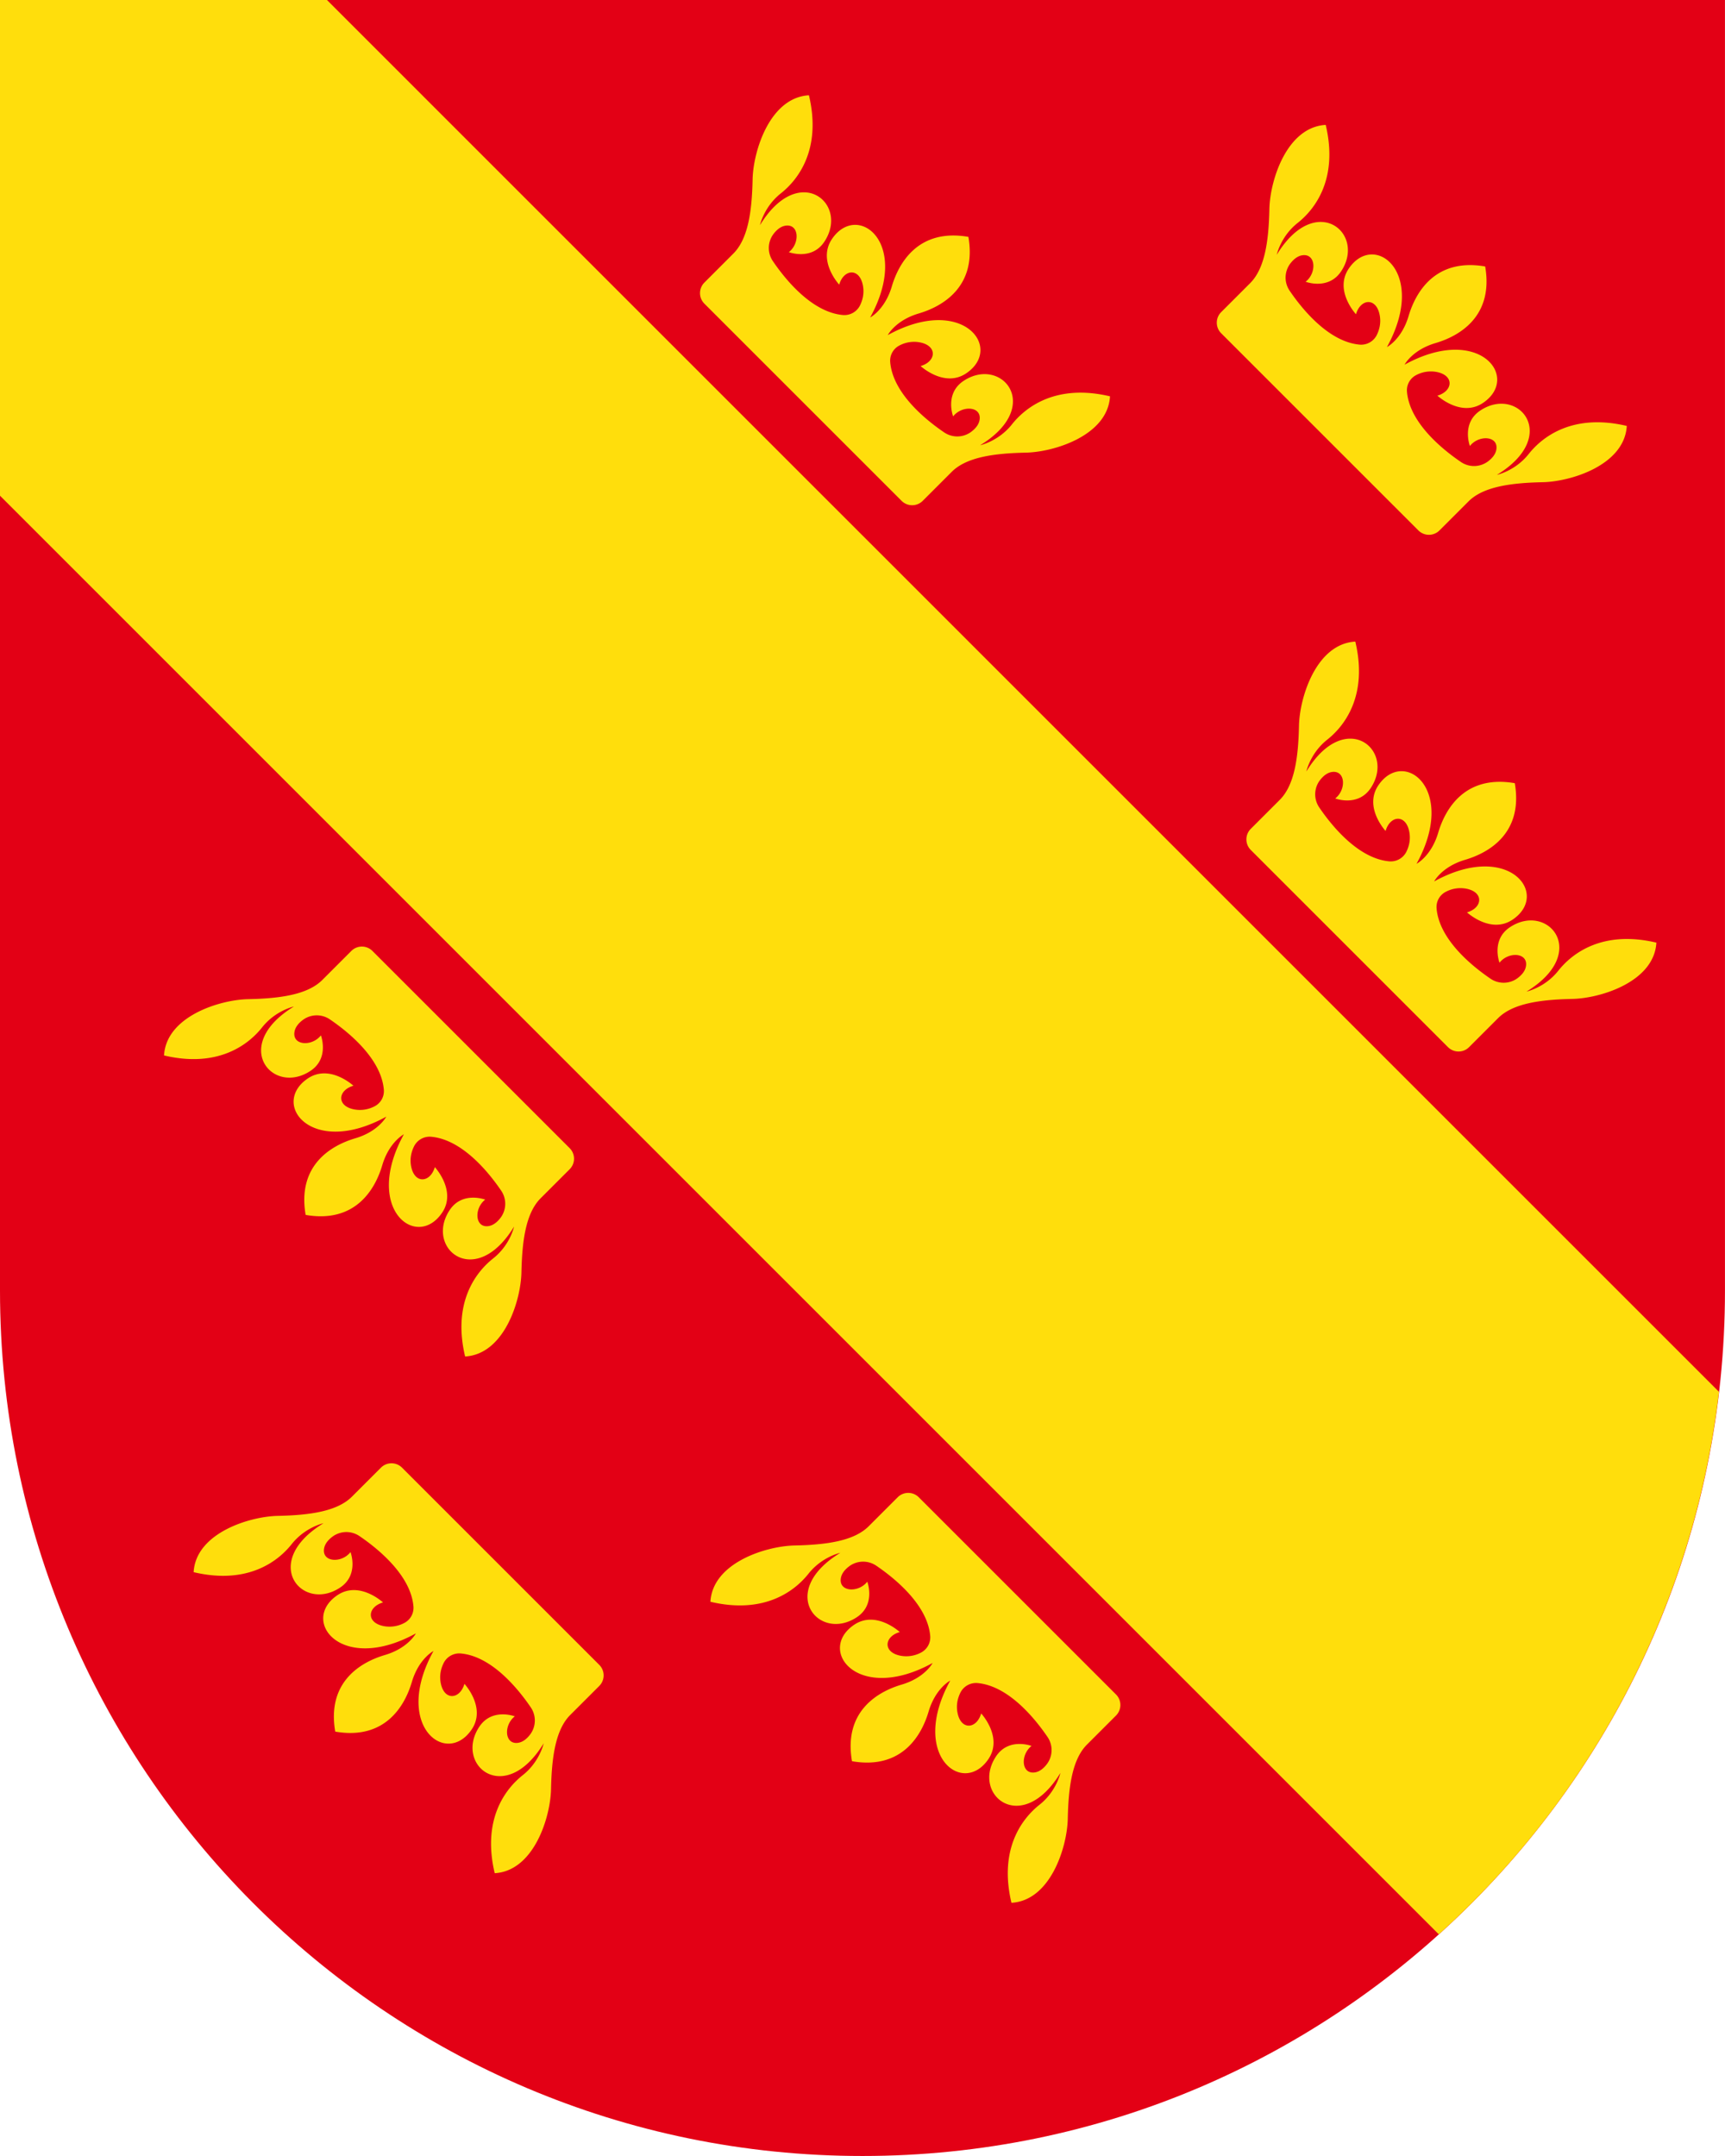
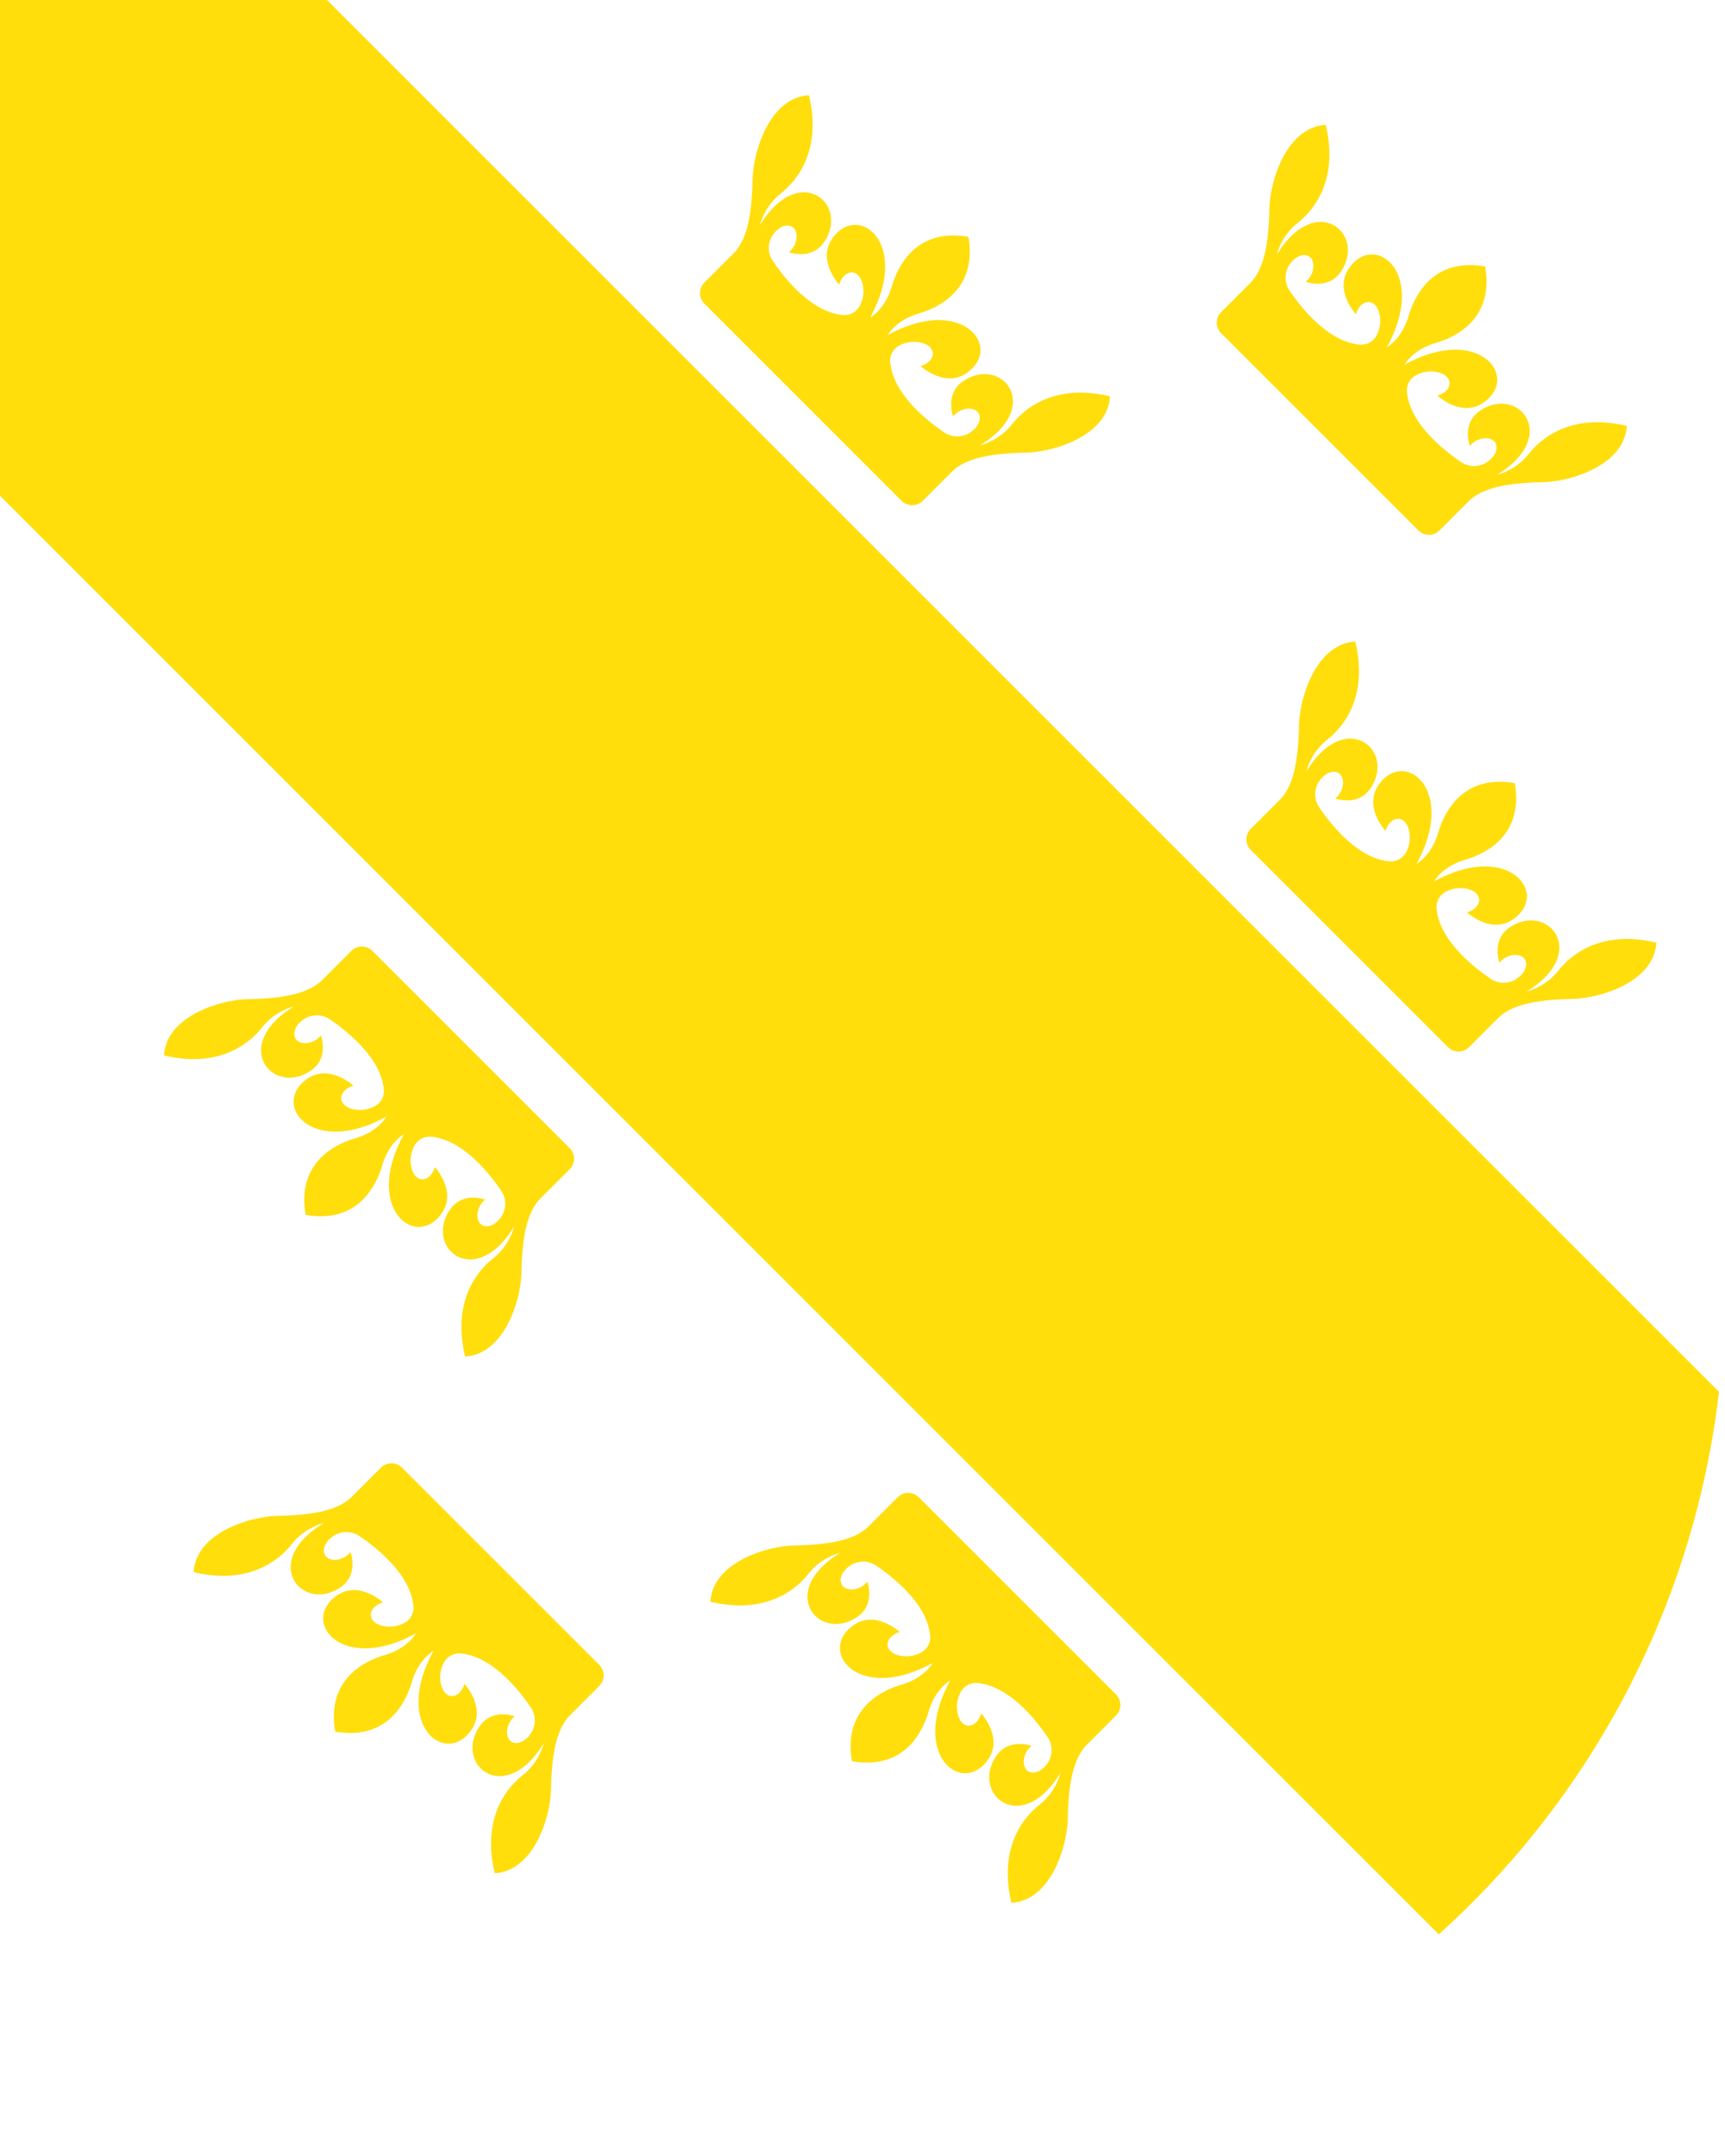
<svg xmlns="http://www.w3.org/2000/svg" xml:space="preserve" id="Ebene_1" x="0" y="0" style="enable-background:new 0 0 56.693 70.866" version="1.1" viewBox="0 0 56.693 70.866">
  <style>.st1{fill:#ffde0c}</style>
-   <path d="M56.693 0H0v42.421c0 15.71 12.691 28.445 28.346 28.445s28.346-12.735 28.346-28.445V0z" style="fill:#e30015" />
  <path d="M36.481 13.027c-1.786-.423-2.782.365-3.223.922s-1.046.687-1.046.687c2.094-1.277.71-2.947-.544-2.116-.629.417-.343 1.167-.343 1.167.29-.371.938-.339.87.11-.025.164-.142.297-.279.399a.766.766 0 0 1-.888.015c-.595-.405-1.684-1.28-1.771-2.309a.561.561 0 0 1 .303-.546 1.03 1.03 0 0 1 .68-.101c.578.116.529.628.017.777 0 0 .778.723 1.498.239 1.244-.838-.125-2.607-2.578-1.256 0 0 .25-.485 1.021-.712.771-.228 1.913-.87 1.629-2.517-1.647-.285-2.289.857-2.517 1.629-.228.771-.712 1.021-.712 1.021 1.351-2.453-.418-3.821-1.256-2.578-.485.72.239 1.498.239 1.498.149-.512.661-.562.777.017.054.269-.01.498-.094.667a.574.574 0 0 1-.57.314c-1.022-.097-1.89-1.178-2.292-1.769a.766.766 0 0 1 .015-.888c.103-.137.236-.254.399-.279.45-.067.481.58.11.87 0 0 .75.286 1.167-.343.831-1.254-.839-2.638-2.116-.544 0 0 .129-.605.687-1.046.558-.441 1.346-1.438.922-3.223-1.288.074-1.832 1.839-1.851 2.764-.022 1.05-.147 1.953-.632 2.438l-.953.954a.49.49 0 0 0 0 .693l3.241 3.241 3.241 3.241a.49.49 0 0 0 .693 0l.953-.953c.485-.485 1.388-.61 2.438-.632.926-.019 2.691-.562 2.765-1.851zM54.438 30.984c-1.786-.423-2.782.365-3.223.922-.441.558-1.046.687-1.046.687 2.094-1.277.71-2.947-.544-2.116-.629.417-.343 1.167-.343 1.167.29-.371.938-.339.87.11-.025.164-.142.297-.279.399a.766.766 0 0 1-.888.015c-.595-.405-1.684-1.28-1.771-2.309a.561.561 0 0 1 .303-.546 1.03 1.03 0 0 1 .68-.101c.578.116.529.628.017.777 0 0 .778.723 1.498.239 1.244-.838-.125-2.607-2.578-1.256 0 0 .25-.485 1.021-.712.771-.228 1.913-.87 1.629-2.517-1.647-.285-2.289.857-2.517 1.629-.228.771-.712 1.021-.712 1.021 1.351-2.453-.418-3.821-1.256-2.578-.485.72.239 1.498.239 1.498.149-.512.661-.562.777.017.054.269-.01.498-.094.667a.574.574 0 0 1-.57.314c-1.022-.097-1.89-1.178-2.292-1.769a.766.766 0 0 1 .015-.888c.103-.137.236-.254.399-.279.45-.067.481.58.11.87 0 0 .75.286 1.167-.343.831-1.254-.839-2.638-2.116-.544 0 0 .129-.605.687-1.046.558-.441 1.346-1.438.922-3.223-1.288.074-1.832 1.839-1.851 2.764-.022 1.05-.147 1.953-.632 2.438l-.953.953a.49.49 0 0 0 0 .693l3.241 3.241 3.241 3.241a.49.49 0 0 0 .693 0l.953-.953c.485-.485 1.388-.61 2.438-.632.926-.018 2.691-.561 2.765-1.85zM53.465 14c-1.786-.423-2.782.365-3.223.922-.441.558-1.046.687-1.046.687 2.094-1.277.71-2.947-.544-2.116-.629.417-.343 1.167-.343 1.167.29-.371.938-.339.87.11-.025.164-.142.297-.279.399a.766.766 0 0 1-.888.015c-.595-.405-1.684-1.28-1.771-2.309a.561.561 0 0 1 .303-.546 1.03 1.03 0 0 1 .68-.101c.578.116.529.628.017.777 0 0 .778.723 1.498.239 1.244-.838-.125-2.607-2.578-1.256 0 0 .25-.485 1.021-.712s1.913-.87 1.629-2.517c-1.647-.285-2.289.857-2.517 1.629-.228.771-.712 1.021-.712 1.021 1.351-2.453-.418-3.821-1.256-2.578-.485.72.239 1.498.239 1.498.149-.512.661-.562.777.017.054.269-.01.498-.094.667a.574.574 0 0 1-.57.314c-1.022-.097-1.89-1.178-2.292-1.769a.766.766 0 0 1 .015-.888c.103-.137.236-.254.399-.279.45-.067.481.58.11.87 0 0 .75.286 1.167-.343.831-1.254-.839-2.638-2.116-.544 0 0 .129-.605.687-1.046.558-.441 1.346-1.438.922-3.223-1.288.074-1.832 1.839-1.851 2.764-.022 1.05-.147 1.953-.632 2.438l-.953.953a.49.49 0 0 0 0 .693l3.241 3.241 3.241 3.241a.49.49 0 0 0 .693 0l.953-.953c.485-.485 1.388-.61 2.438-.632.926-.018 2.691-.561 2.765-1.85zM23.348 52.649c1.786.423 2.782-.365 3.223-.922.441-.558 1.046-.687 1.046-.687-2.094 1.277-.71 2.947.544 2.116.629-.417.343-1.167.343-1.167-.29.371-.938.339-.87-.11.025-.164.142-.297.279-.399a.766.766 0 0 1 .888-.015c.595.405 1.684 1.28 1.771 2.309a.565.565 0 0 1-.304.546 1.03 1.03 0 0 1-.68.101c-.578-.116-.529-.628-.017-.777 0 0-.778-.723-1.498-.239-1.244.838.125 2.607 2.578 1.256 0 0-.25.485-1.021.712-.771.228-1.913.87-1.629 2.517 1.647.285 2.289-.857 2.517-1.629s.712-1.021.712-1.021c-1.351 2.453.418 3.821 1.256 2.578.485-.72-.239-1.498-.239-1.498-.149.512-.661.562-.777-.017-.054-.269.01-.498.094-.667a.574.574 0 0 1 .57-.314c1.022.097 1.89 1.178 2.292 1.769a.766.766 0 0 1-.015.888c-.103.137-.236.254-.399.279-.45.067-.481-.58-.11-.87 0 0-.75-.286-1.167.343-.831 1.254.839 2.638 2.116.544 0 0-.129.605-.687 1.046-.558.441-1.346 1.438-.922 3.223 1.288-.074 1.832-1.839 1.851-2.764.022-1.05.147-1.953.632-2.438l.953-.953a.49.49 0 0 0 0-.693l-3.241-3.241-3.241-3.241a.49.49 0 0 0-.693 0l-.953.953c-.485.485-1.388.61-2.438.632-.925.019-2.69.562-2.764 1.85zM5.391 34.692c1.786.423 2.782-.365 3.223-.922.441-.558 1.046-.687 1.046-.687-2.094 1.277-.71 2.947.544 2.116.629-.417.343-1.167.343-1.167-.29.371-.938.339-.87-.11.025-.164.142-.297.279-.399a.766.766 0 0 1 .888-.015c.595.405 1.684 1.28 1.771 2.309a.561.561 0 0 1-.303.546 1.03 1.03 0 0 1-.68.101c-.578-.116-.529-.628-.017-.777 0 0-.778-.723-1.498-.239-1.244.838.125 2.607 2.578 1.256 0 0-.25.485-1.021.712-.771.228-1.913.87-1.629 2.517 1.647.285 2.289-.857 2.517-1.629.228-.771.712-1.021.712-1.021-1.351 2.453.418 3.821 1.256 2.578.485-.72-.239-1.498-.239-1.498-.149.512-.661.562-.777-.017-.054-.269.01-.498.094-.667a.574.574 0 0 1 .57-.314c1.022.097 1.89 1.178 2.292 1.769a.766.766 0 0 1-.015.888c-.103.137-.236.254-.399.279-.45.067-.481-.58-.11-.87 0 0-.75-.286-1.167.343-.831 1.254.839 2.638 2.116.544 0 0-.129.605-.687 1.046-.558.441-1.346 1.438-.922 3.223 1.288-.074 1.832-1.839 1.851-2.764.022-1.05.147-1.953.632-2.438l.953-.953a.49.49 0 0 0 0-.693l-3.241-3.241-3.241-3.241a.49.49 0 0 0-.693 0l-.953.953c-.485.485-1.388.61-2.438.632-.926.018-2.692.562-2.765 1.85zM6.364 51.676c1.786.423 2.782-.365 3.223-.922s1.046-.687 1.046-.687c-2.094 1.277-.71 2.947.544 2.116.629-.417.343-1.167.343-1.167-.29.371-.938.339-.87-.11.025-.164.142-.297.279-.399a.766.766 0 0 1 .888-.015c.595.405 1.684 1.28 1.771 2.309a.561.561 0 0 1-.303.546 1.03 1.03 0 0 1-.68.101c-.578-.116-.529-.628-.017-.777 0 0-.778-.723-1.498-.239-1.244.838.125 2.607 2.578 1.256 0 0-.25.485-1.021.712-.771.228-1.913.87-1.629 2.517 1.647.285 2.289-.857 2.517-1.629.228-.771.712-1.021.712-1.021-1.351 2.453.418 3.821 1.256 2.578.485-.72-.239-1.498-.239-1.498-.149.512-.661.562-.777-.017-.054-.269.01-.498.094-.667a.574.574 0 0 1 .57-.314c1.022.097 1.89 1.178 2.292 1.769a.766.766 0 0 1-.015.888c-.103.137-.236.254-.399.279-.45.067-.481-.58-.11-.87 0 0-.75-.286-1.167.343-.831 1.254.839 2.638 2.116.544 0 0-.129.605-.687 1.046-.558.441-1.346 1.438-.922 3.223 1.288-.074 1.832-1.839 1.851-2.764.022-1.05.147-1.953.632-2.438l.953-.953a.49.49 0 0 0 0-.693l-3.241-3.241-3.241-3.241a.49.49 0 0 0-.693 0l-.953.953c-.485.485-1.388.61-2.438.632-.926.019-2.692.562-2.765 1.85zM10.746 0H0v16.293L47.287 63.58a28.414 28.414 0 0 0 9.207-17.833L10.746 0z" class="st1" />
</svg>